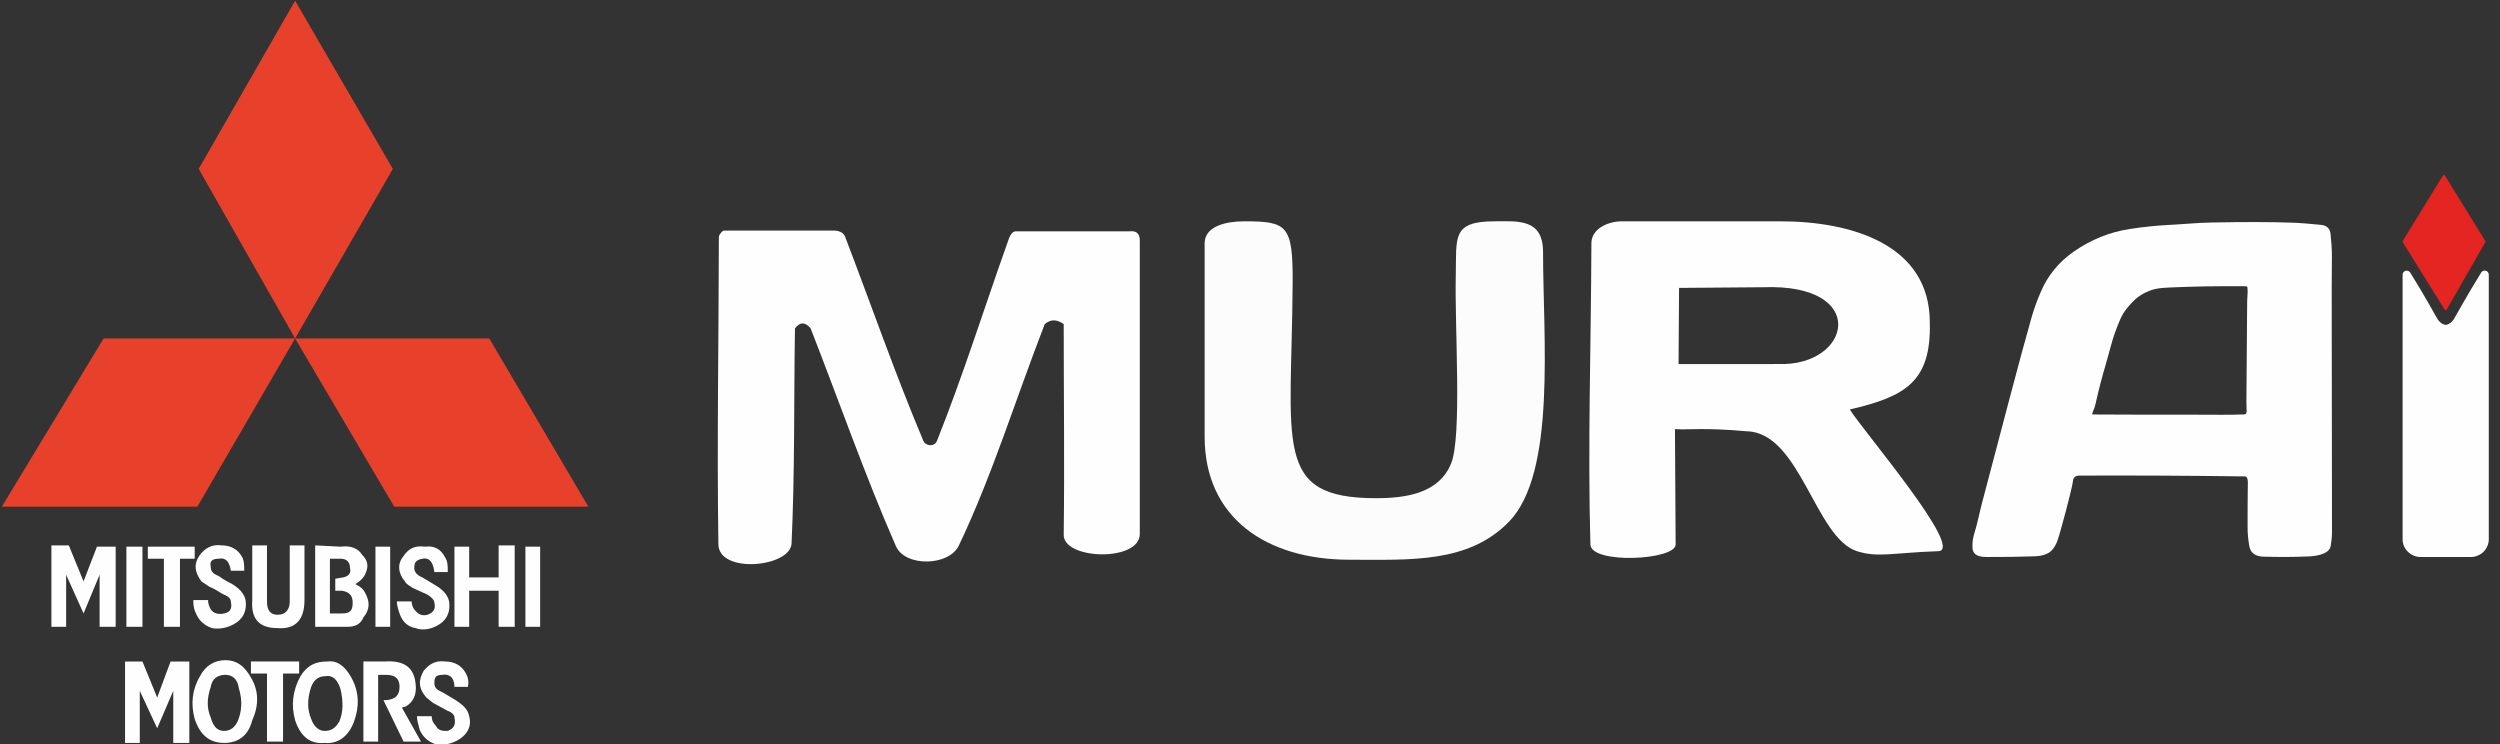
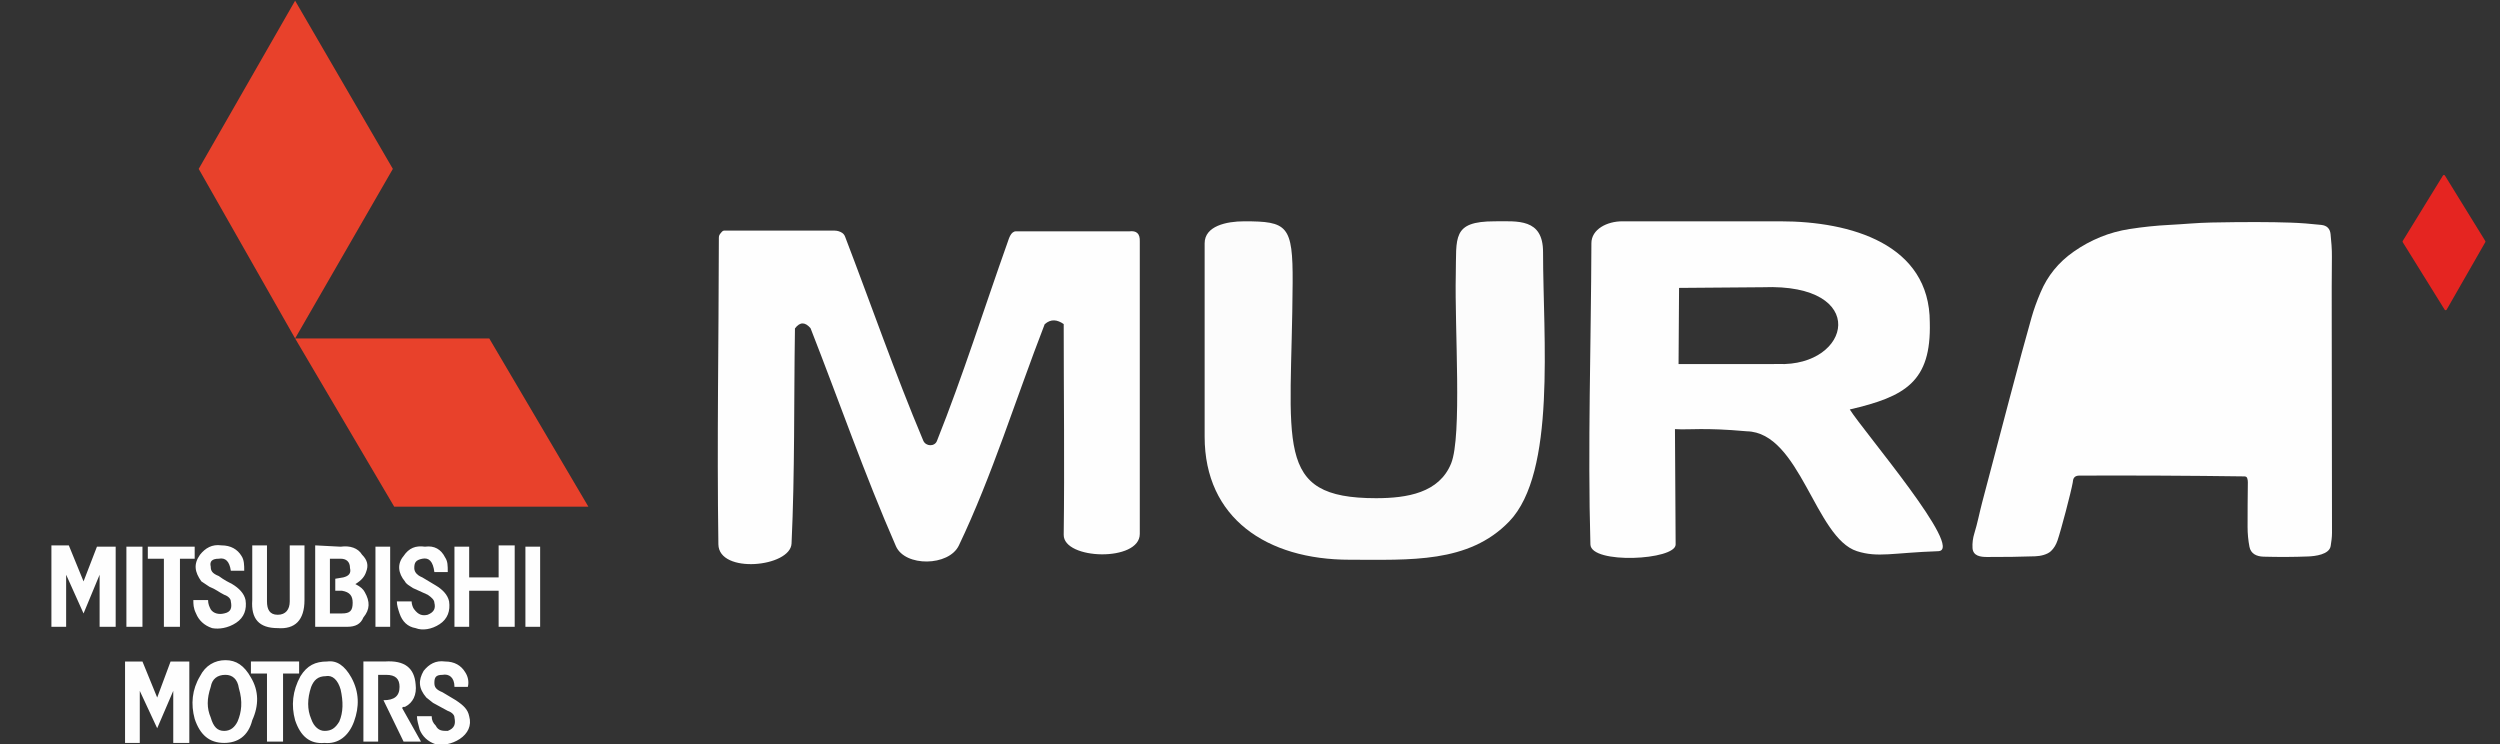
<svg xmlns="http://www.w3.org/2000/svg" xml:space="preserve" width="168mm" height="50mm" version="1.0" style="shape-rendering:geometricPrecision; text-rendering:geometricPrecision; image-rendering:optimizeQuality; fill-rule:evenodd; clip-rule:evenodd" viewBox="0 0 16800 5000">
  <rect x="0" y="0" width="16800" height="5000" fill="#333333" stroke="none" />
  <defs>
    <style type="text/css">
   
    .fil4 {fill:#E8412B}
    .fil1 {fill:#FCFCFC}
    .fil0 {fill:#FEFEFE}
    .fil2 {fill:#E52521;fill-rule:nonzero}
    .fil3 {fill:#FEFEFE;fill-rule:nonzero}
   
  </style>
  </defs>
  <g id="Camada_x0020_1">
    <g id="_2285147600992">
      <path class="fil0" d="M4845.99 1563.38c10.74,-12.73 13.55,-13.86 27.89,-13.86 239.64,0 479.28,0 718.91,0 23.5,0 37.36,0.55 56.54,9.64 16.2,7.72 24.43,17.57 29.64,31.15 175.01,456.74 335.4,919.41 525.15,1370.21 17.19,40.83 76.4,41.82 91.81,3.3 175.34,-439.21 317.1,-891.14 475.57,-1336.7 8.61,-24.18 21.24,-72.69 56.47,-72.69l30.6 0c244,0 487.96,0 731.95,0 45.6,-5.11 71.5,13.82 68.86,69.57 0,654.69 0,1309.39 0,1964.04 0,189.24 -513.52,174.42 -511.29,5.53 6.11,-465.42 0,-948.37 0,-1415.84 -42.61,-29.37 -85.22,-37.02 -127.83,1.2 -192.29,495.67 -354.67,1022.88 -576.88,1487.02 -67.07,140.15 -361.33,144.75 -422.77,4.33 -210.51,-480.99 -382.39,-976.33 -573.62,-1464.46 -34.93,-41.16 -69.92,-45.45 -104.88,1.1 -7.65,491.53 -0.41,964.08 -22.92,1445.62 -7.44,158.98 -488.78,206.5 -491.66,5.32 -10.02,-702.21 2.23,-1357.55 3.19,-2059.62 0.03,-16.16 4.53,-22.16 15.27,-34.86z" />
      <path class="fil0" d="M11949.09 2446.29l-669.17 0.34 3.37 -511.9 562.71 -4.5c722.11,-27.86 595.27,534.51 103.09,516.02l0 0.04zm-1254.86 -811.38c-2.23,677.23 -25.43,1367.33 -6.66,2024.01 3.81,134.45 573.35,105.77 572.73,0l-4.56 -775.28c103.16,6.31 189.48,-11.63 481.85,14.58 359.88,6.55 460.06,716.51 741.59,805.78 141.72,44.94 239.6,10.57 545.9,0 180.97,-6.24 -499.45,-801.49 -594.55,-952.31 373.06,-86.86 548.07,-185.74 537.77,-585.15 0,-525.25 -529.4,-679.32 -1004.15,-679.32l-1063.22 0c-99.53,0 -206.7,52.18 -206.7,147.66l0 0.03z" />
      <path class="fil1" d="M8095.19 1634.91l0 1299.54c0,547.31 417.07,826.95 974.61,826.95 404.93,0 799.02,25.9 1071.97,-257.03 317.24,-328.81 227.53,-1236.07 227.53,-1810.38 0,-227.8 -171.33,-206.74 -324.89,-206.74 -289.59,0 -255.94,107.97 -261.56,358.62 -8.1,359.54 42.88,1084.77 -31.22,1268.28 -79.98,197.96 -295.32,233.74 -504.6,233.74 -697.44,0 -566.66,-357.42 -560.48,-1447.85 2.23,-387.09 -35.92,-412.79 -325.58,-412.79 -119.7,0 -265.78,31.84 -265.78,147.66z" />
      <g>
        <path class="fil2" d="M16701 1627.81l-259.47 452.96c-2.5,3.95 -7.55,5.01 -11.11,2.51 -1.1,-0.72 -1.79,-1.44 -2.51,-2.51l-281.32 -452.96c-1.78,-2.88 -1.78,-6.11 0,-8.95l269.86 -439c2.51,-3.95 7.48,-5.01 11.08,-2.51 1.1,0.72 1.82,1.44 2.51,2.51l270.96 439.37c1.78,2.85 1.78,6.08 0,8.96l0 -0.38z" />
-         <path class="fil3" d="M15101.62 3213.58c-2.51,-7.14 -9.3,-11.84 -17.19,-12.18 -371.62,-5.01 -742.18,-6.8 -1111.29,-5.39 -26.52,0 -40.86,12.56 -43.02,37.29 0,2.51 -0.72,5.73 -1.45,10.02 -11.08,62.71 -78.11,318.61 -102.13,388.5 -10.02,29.02 -24.36,53.04 -43.71,71.29 -24.01,23.29 -70.6,34.07 -106.08,35.13 -100.35,3.6 -208.21,5.01 -323.62,4.67 -42.64,0 -93.86,-5.73 -97.81,-59.49 -2.16,-32.63 2.5,-68.1 12.18,-98.91 21.13,-67.76 34.41,-139.05 52.32,-207.15 58.05,-220.39 119.35,-453.34 184.2,-698.81 59.86,-227.56 109.3,-408.91 147.66,-544.02 15.4,-54.48 35.85,-111.46 61.27,-170.57 46.59,-110.37 119.35,-200.7 222.55,-273.09 115.04,-80.28 240.12,-131.16 375.57,-151.92 89.95,-13.99 178.84,-23.29 266.26,-27.61 94.27,-4.63 186.36,-14.31 284.54,-16.13 221.84,-4.29 398.14,-3.94 528.96,0.72 67.04,2.16 136.2,7.55 208.21,15.41 38.01,4.32 58.43,24.73 62.37,61.65 5.01,50.53 9.64,101.79 8.96,152.67 -1.1,121.82 -1.79,270.55 -1.1,446.51 1.1,464.45 1.78,933.92 1.78,1408.74 0,30.12 -4.32,58.77 -8.95,88.51 -9.64,57.36 -105.02,68.1 -150.89,69.88 -96.74,3.95 -197.09,4.33 -300.67,1.45 -46.59,-1.45 -85.29,-19.7 -94.24,-66.66 -8.27,-43.71 -12.56,-87.8 -12.56,-131.51 0,-100.72 0.35,-201.42 1.79,-301.76 0,-9.65 -1.1,-18.63 -4.29,-27.24l0.34 0 0.04 0zm-679.09 -1250.34c-31.18,15.4 -55.54,31.18 -73.11,47.65 -39.42,36.91 -77.77,80.66 -100,131.88 -27.24,61.99 -49.1,123.64 -65.22,185.29 -11.84,44.81 -23.3,86.01 -34.38,123.99 -25.83,87.45 -48.75,176.34 -68.82,266.98 -4.67,21.51 -14.34,39.08 -21.13,59.49 -1.1,2.88 0.72,5.73 3.56,6.83 0.38,0 1.1,0 1.79,0 239.77,1.44 476.63,1.78 709.93,1.44 102.85,0 202.86,2.13 306.43,-1.82 8.92,0 16.12,-7.86 15.75,-16.84 0,0 0,0 0,0 -1.1,-22.2 -1.44,-45.5 -1.44,-69.85 2.16,-222.21 3.94,-444.05 5.01,-665.16 0,-33.69 5.72,-65.94 2.16,-99.97 -0.35,-5.39 -5.01,-9.64 -10.74,-9.64 -183.86,-1.44 -349.77,1.1 -497.43,7.89 -70.94,3.19 -117.19,5.01 -172.74,32.59l0.38 -0.72 0 -0.03z" />
-         <path class="fil3" d="M16673.79 1831.36c-100.35,161.28 -174.93,300.33 -186.01,316.45 0,0 -9.3,13.62 -23.64,24.02 -4.66,3.19 -10.74,6.45 -15.78,8.23 -4.63,1.78 -9.3,2.5 -13.24,2.88 -3.95,-0.34 -8.24,-1.44 -13.28,-2.88 -5.01,-1.78 -11.08,-5.01 -15.75,-8.23 -14.34,-10.4 -23.64,-24.02 -23.64,-24.02 -11.11,-16.5 -85.28,-155.17 -186.01,-316.45 -14.68,-22.92 -50.88,-12.9 -50.88,14l0 1778.57c0,65.94 54.82,119.32 122.2,119.32l328.26 0c0,0 0,0 0,0l6.45 0c67.38,0 122.2,-53.38 122.2,-119.32l0 -1778.57c0,-27.25 -36.57,-37.3 -50.88,-14z" />
+         <path class="fil3" d="M15101.62 3213.58c-2.51,-7.14 -9.3,-11.84 -17.19,-12.18 -371.62,-5.01 -742.18,-6.8 -1111.29,-5.39 -26.52,0 -40.86,12.56 -43.02,37.29 0,2.51 -0.72,5.73 -1.45,10.02 -11.08,62.71 -78.11,318.61 -102.13,388.5 -10.02,29.02 -24.36,53.04 -43.71,71.29 -24.01,23.29 -70.6,34.07 -106.08,35.13 -100.35,3.6 -208.21,5.01 -323.62,4.67 -42.64,0 -93.86,-5.73 -97.81,-59.49 -2.16,-32.63 2.5,-68.1 12.18,-98.91 21.13,-67.76 34.41,-139.05 52.32,-207.15 58.05,-220.39 119.35,-453.34 184.2,-698.81 59.86,-227.56 109.3,-408.91 147.66,-544.02 15.4,-54.48 35.85,-111.46 61.27,-170.57 46.59,-110.37 119.35,-200.7 222.55,-273.09 115.04,-80.28 240.12,-131.16 375.57,-151.92 89.95,-13.99 178.84,-23.29 266.26,-27.61 94.27,-4.63 186.36,-14.31 284.54,-16.13 221.84,-4.29 398.14,-3.94 528.96,0.72 67.04,2.16 136.2,7.55 208.21,15.41 38.01,4.32 58.43,24.73 62.37,61.65 5.01,50.53 9.64,101.79 8.96,152.67 -1.1,121.82 -1.79,270.55 -1.1,446.51 1.1,464.45 1.78,933.92 1.78,1408.74 0,30.12 -4.32,58.77 -8.95,88.51 -9.64,57.36 -105.02,68.1 -150.89,69.88 -96.74,3.95 -197.09,4.33 -300.67,1.45 -46.59,-1.45 -85.29,-19.7 -94.24,-66.66 -8.27,-43.71 -12.56,-87.8 -12.56,-131.51 0,-100.72 0.35,-201.42 1.79,-301.76 0,-9.65 -1.1,-18.63 -4.29,-27.24l0.34 0 0.04 0zm-679.09 -1250.34l0.38 -0.72 0 -0.03z" />
      </g>
      <g>
        <g>
          <path class="fil4" d="M2639.98 1134.98l-656.86 -1130.26 -647.86 1130.26 647.86 1139.32 656.86 -1139.32z" />
-           <path class="fil4" d="M12.53 3404.63l1313.74 0 656.85 -1130.33 -1286.74 0 -683.85 1130.33z" />
          <path class="fil4" d="M3287.81 2274.3l-1304.69 0 665.84 1130.33 1304.79 0 -665.94 -1130.33z" />
        </g>
        <g>
          <path class="fil0" d="M777.35 3673.78l-125.91 0 -89.99 233.19 -99.04 -242.11 -116.92 0 0 547.17 98.97 0 0 -349.9 116.99 260.22 107.97 -260.22 0 349.9 107.93 0 0 -538.25zm179.94 538.25l0 -538.25 -107.89 0 0 538.25 107.89 0zm36.06 -457.46l108 0 0 457.46 107.93 0 0 -457.46 99.01 0 0 -80.79 -314.94 0 0 80.79zm1628.58 -80.79l-98.91 0 0 538.25 98.91 0 0 -538.25zm836.86 -8.92l-107.96 0 0 215.24 -197.99 0 0 -206.32 -98.94 0 0 538.25 98.94 0 0 -242.25 197.99 0 0 242.25 107.96 0 0 -547.17zm170.96 8.92l-98.98 0 0 538.25 98.98 0 0 -538.25zm-2006.58 62.71c-26.97,-44.87 -71.98,-71.63 -134.97,-71.63 -62.99,-9.03 -108,17.84 -143.99,62.71 -44.97,62.82 -35.95,116.68 9.03,179.4l53.93 35.92c45.01,17.84 63.02,35.92 99.04,53.76 26.97,9.02 44.98,27.03 44.98,44.87 8.99,44.87 0,71.84 -44.98,80.79 -36.02,8.92 -72.01,0 -89.98,-27.03 -9.06,-17.84 -18.02,-35.78 -18.02,-62.71l-98.97 0c0,26.93 0,53.79 17.94,89.74 18.01,44.84 54.07,80.76 108,98.64 45.01,8.92 107.97,0 161.97,-35.96 54.03,-35.78 72.01,-89.71 63.02,-152.39 -8.99,-44.87 -44.98,-80.79 -89.99,-107.69 -18.01,-9.02 -53.97,-26.9 -89.99,-53.9 -45.01,-17.84 -53.96,-35.82 -53.96,-62.71 -9.06,-35.92 8.95,-53.76 53.96,-53.76 44.98,-9.03 71.98,17.84 81,80.65l89.99 0c0,-35.78 0,-71.7 -18.01,-98.7l0 0zm422.94 296.11l0 -367.74 -99.01 0 0 376.69c0,53.76 -27,89.72 -80.93,89.72 -54.04,0 -72.05,-35.92 -72.05,-89.72l0 -376.69 -98.94 0 0 367.74c-8.95,125.67 44.98,188.35 170.99,188.35 116.92,8.92 179.94,-53.8 179.94,-188.35zm242.9 -358.82l-170.92 -8.92 0 547.17 215.9 0c54,0 89.99,-17.98 107.96,-62.82 45.01,-53.9 45.01,-107.69 9.06,-170.4 -9.06,-18.08 -27.07,-35.92 -63.06,-53.87 45.05,-26.89 63.06,-53.89 71.98,-80.69 18.01,-44.84 9.02,-80.76 -26.97,-116.71 -26.93,-44.84 -81,-62.68 -143.95,-53.76zm-71.98 80.79l72.01 0c35.99,0 62.96,17.84 62.96,62.72 9.09,35.92 -8.99,53.76 -44.98,62.81l-53.93 9.03 0 80.65 45.01 0c53.9,9.03 71.88,35.89 71.88,80.69 0,53.87 -18.02,71.84 -71.88,71.84l-81.07 0 0 -367.74 0 0zm-1376.69 690.68l0 547.17 98.98 0 0 -349.8 116.98 251.17 107.97 -251.17 0 349.8 107.93 0 0 -547.17 -125.91 0 -89.99 242.21 -99.04 -242.21 -116.92 0zm1169.75 80.73l0 -80.76 -323.9 0 0 80.76 107.93 0 0 457.45 107.97 0 0 -457.45 108 0zm530.91 8.92l53.96 0c62.99,0 89.96,27 89.96,80.79 0,62.68 -35.96,89.72 -108,89.72l135.03 278.02 116.99 0 -125.98 -224.3c0,0 0,-8.92 9.03,-8.92l9.02 0c53.93,-27.03 80.9,-80.79 71.94,-152.53 -9.02,-107.69 -71.94,-161.45 -206.91,-152.5l-144.05 0 0 538.22 99.04 0 0 -448.54 -0.03 0 0 0.04z" />
          <path class="fil0" d="M1344.25 4543.85c-54,89.75 -62.96,188.49 -35.96,287.22 35.96,107.56 98.91,161.35 197.96,161.35 89.95,0 161.93,-44.87 188.93,-152.43 44.98,-98.63 44.98,-197.37 -8.95,-287.12 -45.02,-80.72 -99.05,-116.57 -171.03,-116.57 -71.97,0 -134.96,35.85 -170.95,107.55l0 0zm72.01 278.13c-27.03,-62.81 -27.03,-125.53 0,-206.29 8.95,-53.79 44.98,-80.79 98.94,-80.79 45.01,0 81,27 89.99,89.71 26.97,89.72 17.98,161.56 -8.99,224.3 -18.01,35.92 -44.97,62.82 -89.95,62.82 -44.98,0 -72.01,-26.9 -89.99,-89.71l0 0 0 -0.04zm566.86 18.01c36.03,107.56 98.95,161.46 197.99,152.43 89.99,9.03 161.9,-44.87 197.96,-143.51 35.99,-98.63 35.99,-197.23 -17.98,-296 -45.01,-80.73 -99.01,-116.58 -162,-107.66 -80.97,0 -134.97,26.93 -179.94,98.6 -54.04,98.77 -62.99,197.51 -36.03,296.14l0 0zm107.97 -224.3c17.98,-44.87 44.98,-71.87 98.98,-71.87 44.97,-8.92 81.03,27.03 98.97,89.75 17.98,80.76 17.98,152.6 -9.02,215.31 -26.93,44.87 -53.86,62.82 -98.91,62.82 -35.99,0 -72.01,-26.9 -89.99,-80.66 -27,-62.92 -27,-134.59 -0.03,-215.35l0 0zm899.82 -870.21c-26.93,-53.9 -71.94,-80.66 -134.97,-71.74 -62.99,-8.92 -108,8.96 -143.99,62.72 -45.04,53.89 -35.92,116.71 9.03,170.51 8.98,17.94 26.96,27 53.93,44.84l98.98 44.87c27.06,17.98 45.04,35.92 45.04,53.76 8.99,35.92 0,62.95 -45.04,80.79 -35.99,8.96 -62.99,0 -89.99,-35.92 -8.99,-8.95 -17.95,-35.81 -17.95,-53.76l-99.04 0c0,27 9.09,53.76 18.01,80.76 18.04,53.8 54,89.75 108,98.64 44.98,17.98 108,8.95 162,-26.9 54,-35.82 71.87,-89.71 62.99,-152.5 -8.99,-44.87 -45.05,-80.79 -89.99,-107.58l-89.99 -53.87c-44.98,-17.97 -54,-44.87 -54,-62.81 0,-35.96 9.02,-53.8 54,-62.72 45.05,-9.02 71.98,17.84 81.04,89.72l89.95 0c0,-44.88 0,-71.88 -18.01,-98.81zm-143.99 762.55c-35.99,62.82 -35.99,116.58 18.01,179.4l44.98 35.82 99.01 53.89c27.03,9.03 45.05,26.9 45.05,44.84 8.95,44.88 0,71.74 -45.05,89.72 -36.02,0 -62.99,0 -81,-35.79 -18.01,-18.08 -26.97,-35.92 -26.97,-62.95l-99.08 0c0,27.03 9.03,53.9 18.02,89.71 18.01,44.88 54,80.8 108,98.78 44.97,9.02 108,0 161.96,-35.82 54,-35.92 81.04,-89.72 63.02,-152.64 -9.02,-44.87 -36.05,-71.63 -89.98,-107.55l-89.99 -53.79c-44.98,-18.08 -53.93,-35.92 -53.93,-62.92 0,-35.82 8.98,-53.76 53.93,-53.76 45.04,-8.96 81.07,17.94 81.07,80.76l89.92 0c8.98,-35.92 0,-71.84 -18.02,-98.64 -26.96,-44.91 -71.87,-71.84 -134.96,-71.84 -62.99,-8.99 -107.97,17.91 -143.99,62.78l0 0z" />
        </g>
      </g>
    </g>
  </g>
</svg>